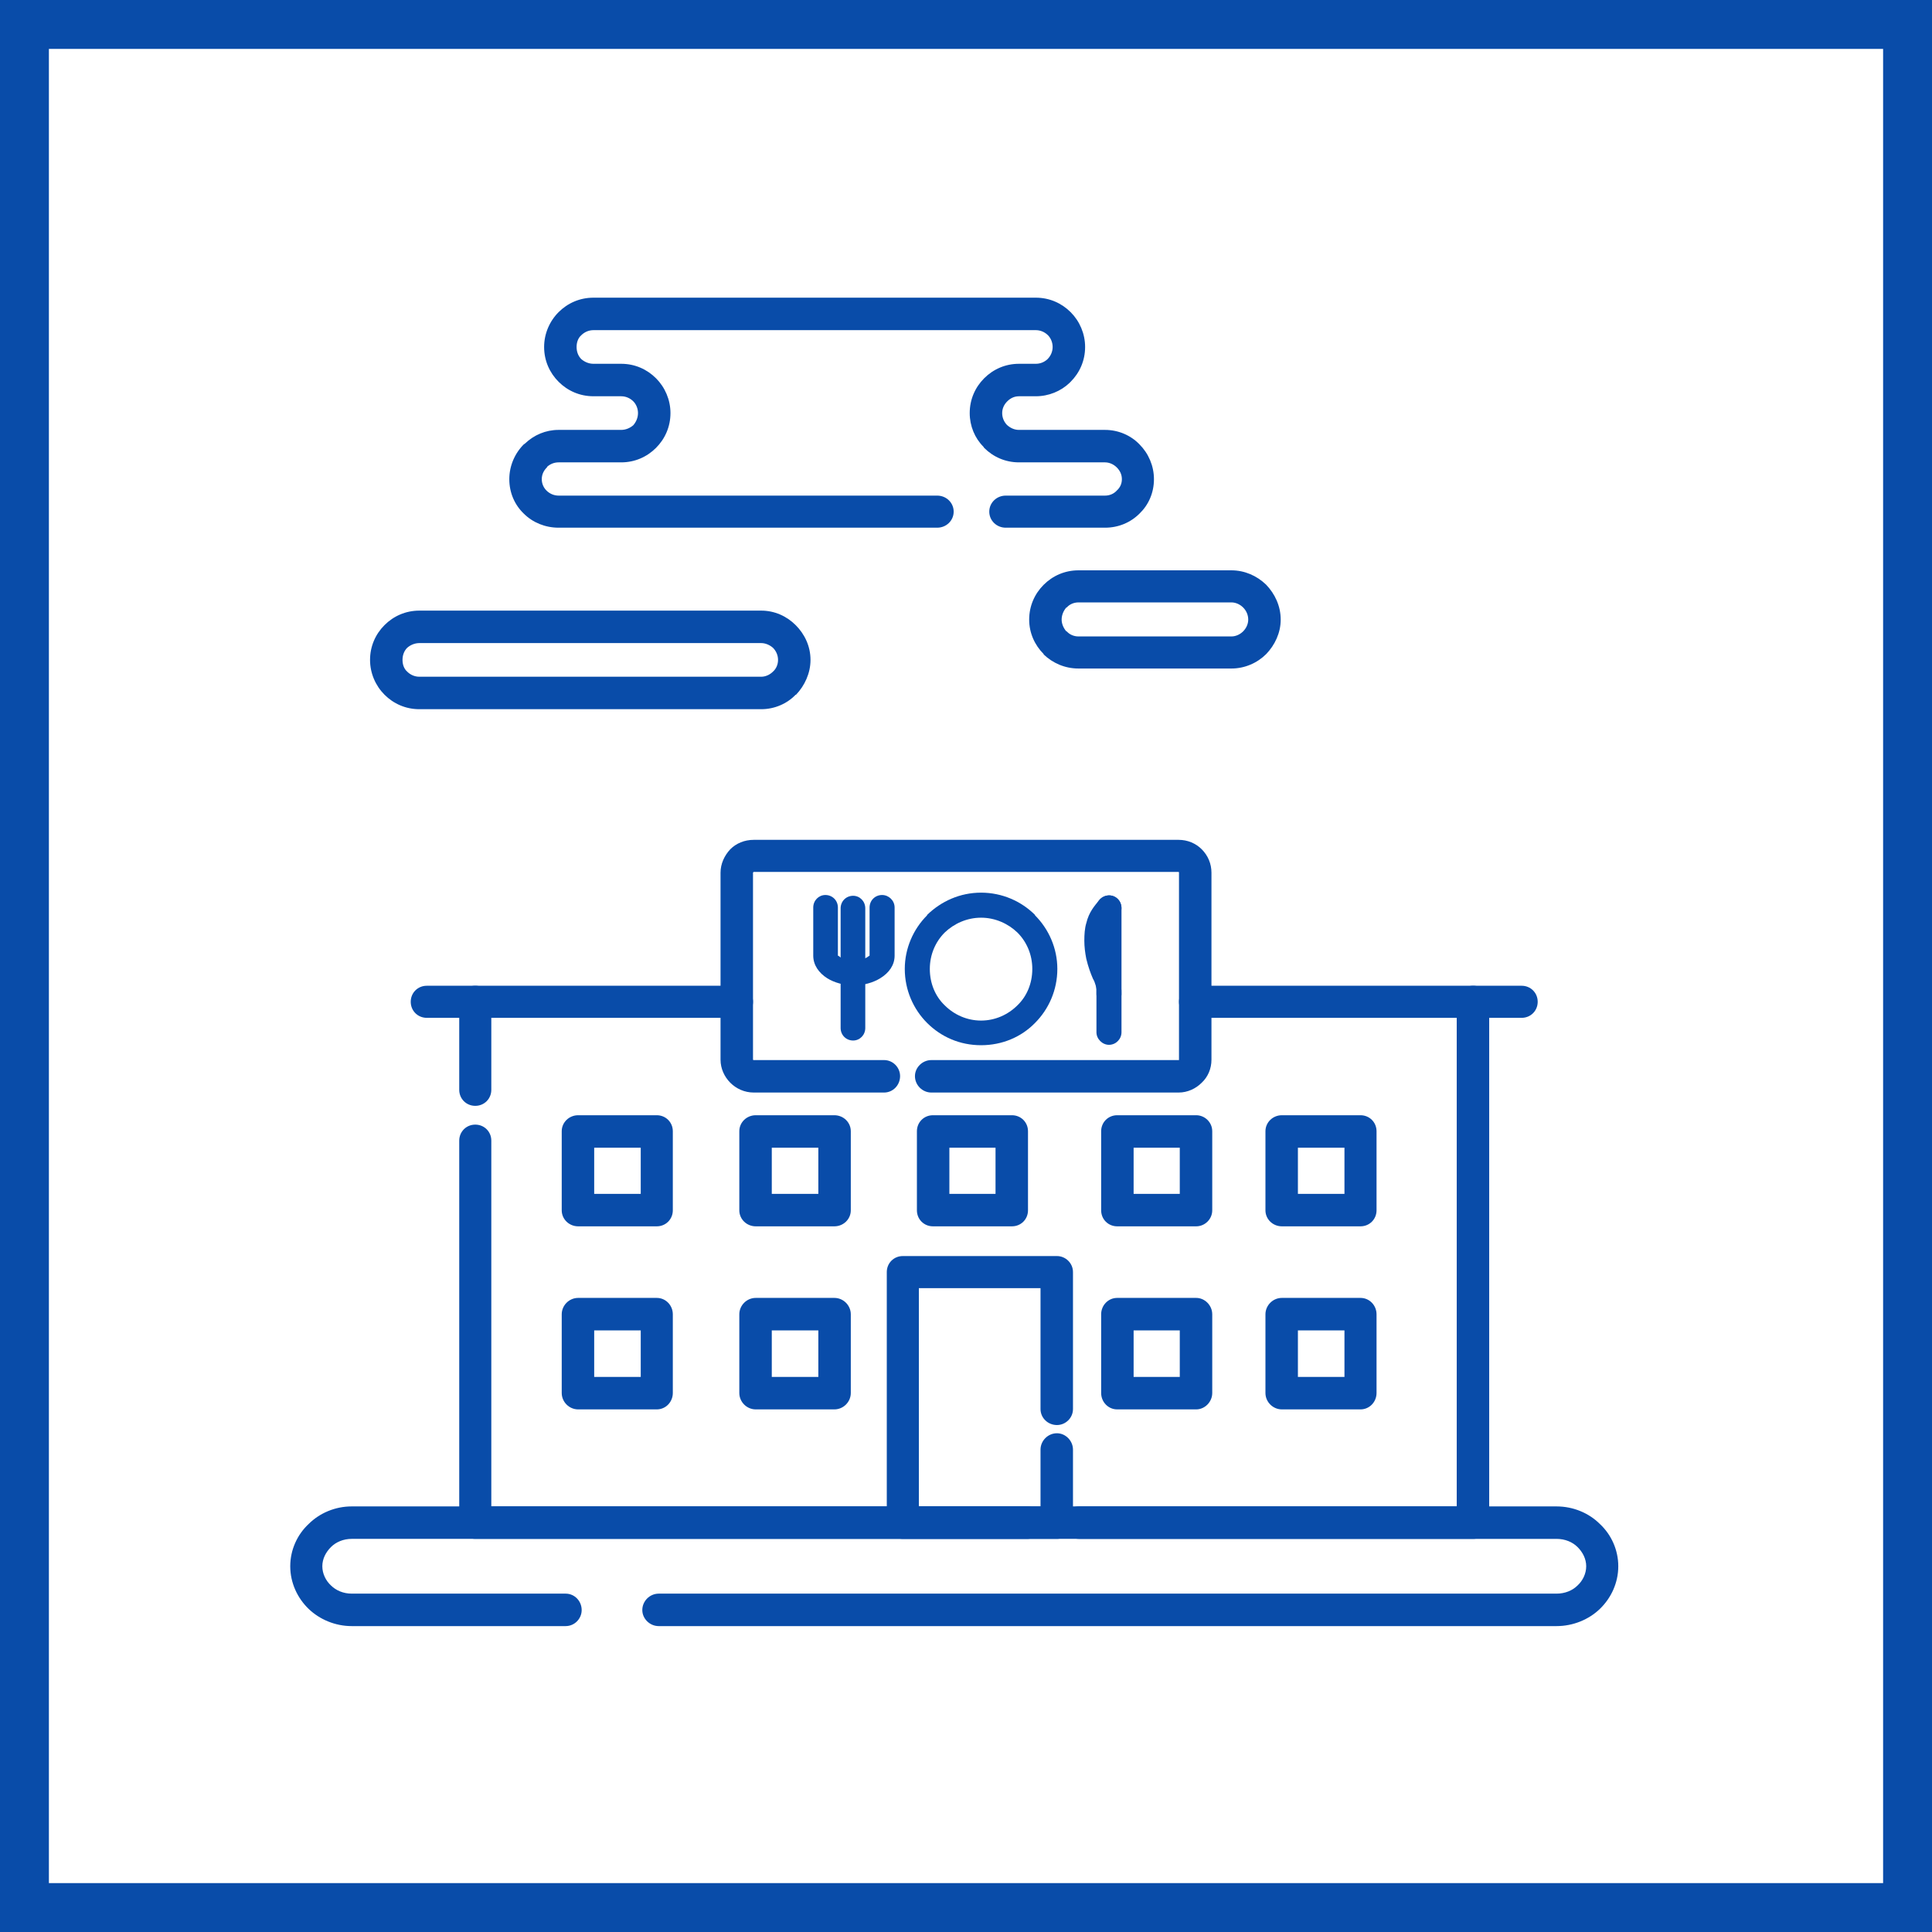
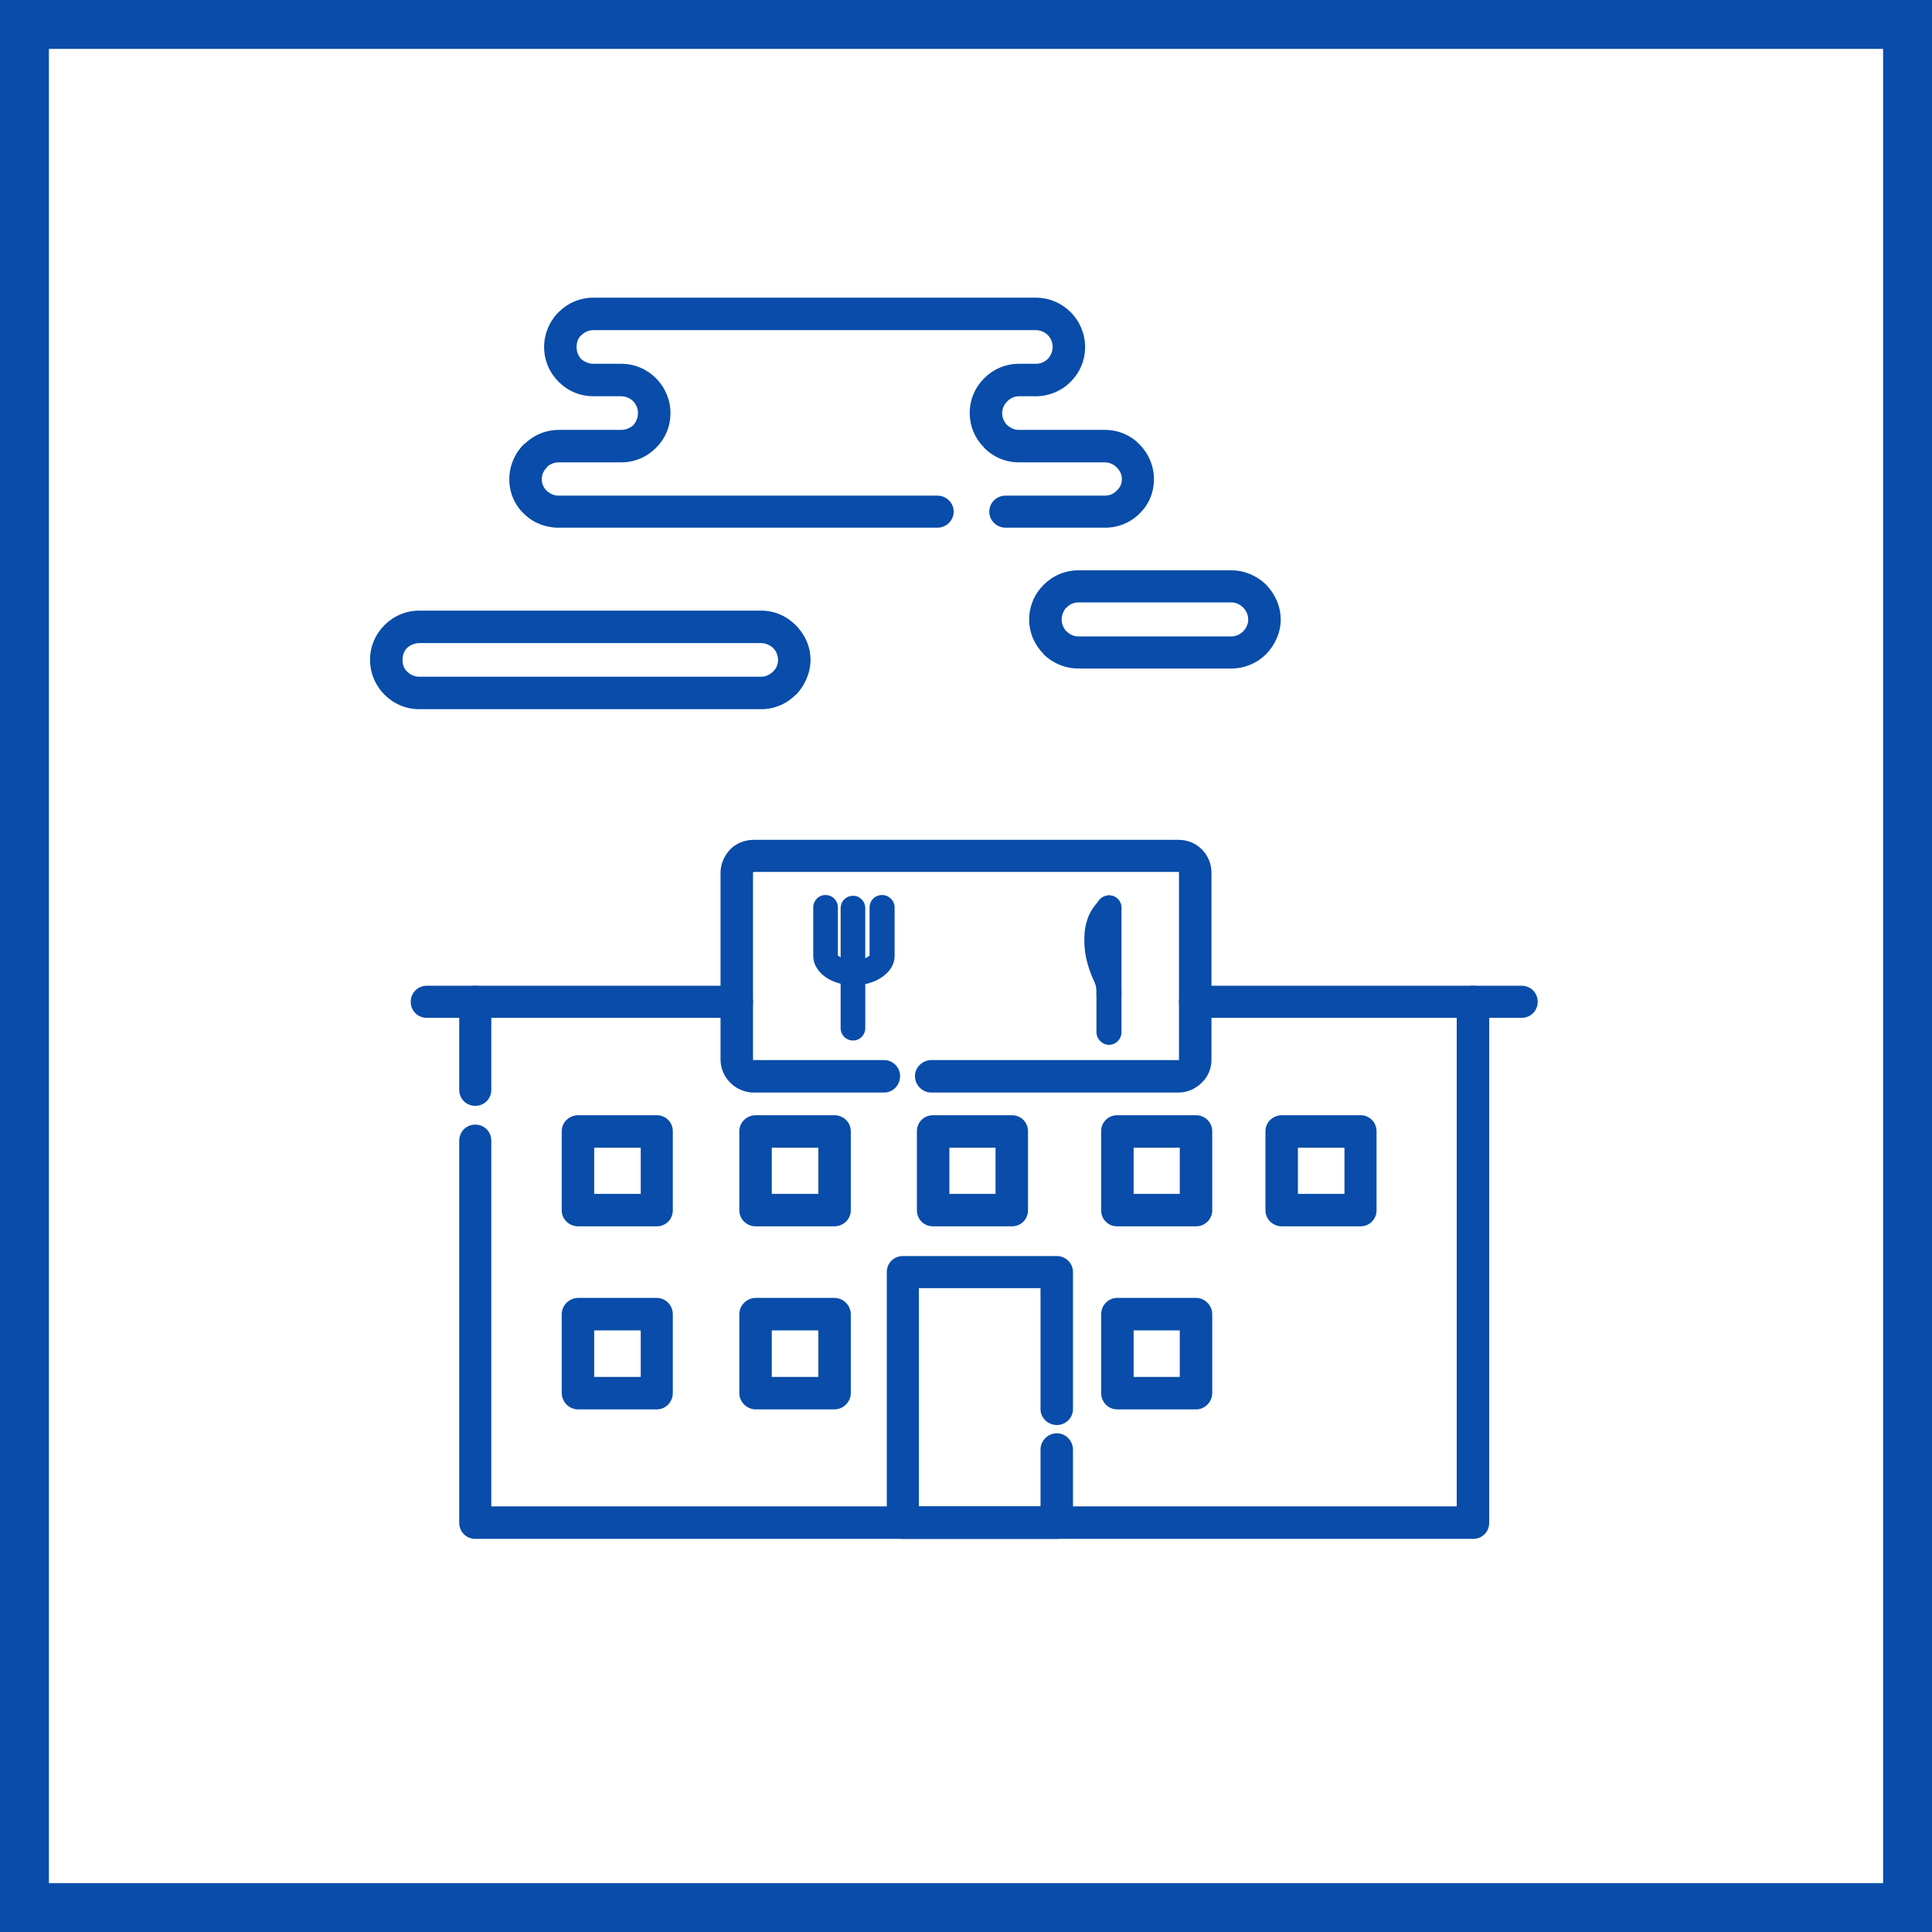
<svg xmlns="http://www.w3.org/2000/svg" xml:space="preserve" width="800px" height="800px" version="1.1" style="shape-rendering:geometricPrecision; text-rendering:geometricPrecision; image-rendering:optimizeQuality; fill-rule:evenodd; clip-rule:evenodd" viewBox="0 0 49.39 49.39">
  <defs>
    <style type="text/css">
   
    .fil0 {fill:#094CA9}
    .fil1 {fill:white}
    .fil2 {fill:#094CA9;fill-rule:nonzero}
   
  </style>
  </defs>
  <g id="Слой_x0020_1">
    <g id="_3167505226480">
      <g>
        <rect class="fil0" width="49.39" height="49.39" />
        <rect class="fil1" x="1.25" y="1.25" width="46.89" height="46.89" />
      </g>
      <g>
-         <path class="fil2" d="M14.46 40.74c0.23,0 0.41,0.19 0.41,0.42 0,0.22 -0.18,0.41 -0.41,0.41l-5.47 0c-0.42,0 -0.82,-0.17 -1.1,-0.44 -0.29,-0.28 -0.47,-0.67 -0.47,-1.09 0,-0.42 0.18,-0.81 0.47,-1.08 0.28,-0.28 0.68,-0.45 1.1,-0.45l17.27 0c0.23,0 0.41,0.19 0.41,0.42 0,0.23 -0.18,0.41 -0.41,0.41l-17.27 0c-0.21,0 -0.4,0.08 -0.53,0.21 -0.13,0.13 -0.22,0.3 -0.22,0.49 0,0.19 0.09,0.37 0.22,0.49 0.13,0.13 0.32,0.21 0.53,0.21l5.47 0zm13.12 -1.4c-0.23,0 -0.41,-0.18 -0.41,-0.41 0,-0.23 0.18,-0.42 0.41,-0.42l12.21 0c0.43,0 0.83,0.17 1.11,0.45 0.29,0.27 0.47,0.66 0.47,1.08 0,0.42 -0.18,0.81 -0.47,1.09 -0.28,0.27 -0.68,0.44 -1.11,0.44l-22.95 0c-0.23,0 -0.42,-0.19 -0.42,-0.41 0,-0.23 0.19,-0.42 0.42,-0.42l22.95 0c0.22,0 0.41,-0.08 0.54,-0.21 0.13,-0.12 0.22,-0.3 0.22,-0.49 0,-0.19 -0.09,-0.36 -0.22,-0.49 -0.13,-0.13 -0.32,-0.21 -0.54,-0.21l-12.21 0z" />
        <path class="fil2" d="M15.88 10.13l-0.71 0c-0.35,0 -0.66,-0.14 -0.89,-0.37 -0.23,-0.23 -0.37,-0.54 -0.37,-0.89 0,-0.34 0.14,-0.66 0.37,-0.89l0 0c0.23,-0.23 0.54,-0.37 0.89,-0.37l11.31 0c0.35,0 0.66,0.14 0.89,0.37l0 0c0.23,0.23 0.37,0.55 0.37,0.89 0,0.35 -0.14,0.66 -0.37,0.89l-0.03 0.03c-0.22,0.21 -0.53,0.34 -0.86,0.34l-0.43 0c-0.12,0 -0.22,0.05 -0.3,0.13 -0.08,0.08 -0.13,0.18 -0.13,0.3 0,0.11 0.04,0.21 0.11,0.29l0.02 0.02c0.08,0.07 0.18,0.12 0.3,0.12l2.2 0c0.34,0 0.66,0.14 0.88,0.37 0.23,0.23 0.37,0.55 0.37,0.89 0,0.35 -0.14,0.66 -0.37,0.88 -0.23,0.23 -0.54,0.36 -0.88,0.36l-2.54 0c-0.23,0 -0.42,-0.18 -0.42,-0.41 0,-0.23 0.19,-0.41 0.42,-0.41l2.54 0c0.12,0 0.23,-0.05 0.3,-0.13 0.08,-0.07 0.13,-0.17 0.13,-0.29 0,-0.12 -0.05,-0.22 -0.13,-0.3l0 0c-0.08,-0.08 -0.19,-0.13 -0.3,-0.13l-2.2 0c-0.35,0 -0.66,-0.14 -0.89,-0.37l-0.02 -0.03c-0.22,-0.22 -0.35,-0.53 -0.35,-0.86 0,-0.35 0.14,-0.66 0.37,-0.89 0.23,-0.23 0.54,-0.37 0.89,-0.37l0.43 0c0.11,0 0.21,-0.04 0.29,-0.11l0.01 -0.01c0.08,-0.08 0.13,-0.19 0.13,-0.31 0,-0.12 -0.05,-0.23 -0.12,-0.3 -0.08,-0.08 -0.19,-0.13 -0.31,-0.13l-11.31 0c-0.12,0 -0.23,0.05 -0.31,0.13 -0.08,0.07 -0.12,0.18 -0.12,0.3 0,0.12 0.04,0.23 0.12,0.31l0 0c0.08,0.07 0.19,0.12 0.31,0.12l0.71 0c0.35,0 0.66,0.14 0.89,0.37l0 0c0.23,0.23 0.37,0.55 0.37,0.89 0,0.35 -0.14,0.66 -0.37,0.89l0 0c-0.23,0.23 -0.54,0.37 -0.89,0.37l-1.6 0c-0.11,0 -0.21,0.04 -0.29,0.11l-0.01 0.02c-0.08,0.08 -0.13,0.18 -0.13,0.3 0,0.12 0.05,0.22 0.12,0.29 0.08,0.08 0.19,0.13 0.31,0.13l9.68 0c0.23,0 0.42,0.18 0.42,0.41 0,0.23 -0.19,0.41 -0.42,0.41l-9.68 0c-0.34,0 -0.66,-0.13 -0.89,-0.36 -0.23,-0.22 -0.37,-0.53 -0.37,-0.88 0,-0.34 0.14,-0.66 0.37,-0.89l0.03 -0.02c0.23,-0.22 0.53,-0.35 0.86,-0.35l1.6 0c0.12,0 0.23,-0.05 0.31,-0.12 0.07,-0.08 0.12,-0.19 0.12,-0.31 0,-0.12 -0.05,-0.23 -0.12,-0.3 -0.08,-0.08 -0.19,-0.13 -0.31,-0.13z" />
        <path class="fil2" d="M19.46 16.44l-8.74 0c-0.12,0 -0.23,0.05 -0.31,0.12l0 0c-0.08,0.08 -0.12,0.19 -0.12,0.31 0,0.12 0.04,0.23 0.12,0.3l0 0c0.08,0.08 0.19,0.13 0.31,0.13l8.74 0c0.11,0 0.22,-0.05 0.3,-0.13l0 0c0.08,-0.07 0.13,-0.18 0.13,-0.3 0,-0.12 -0.05,-0.23 -0.13,-0.31l0 0c-0.08,-0.07 -0.19,-0.12 -0.3,-0.12zm-8.74 -0.83l8.74 0c0.34,0 0.65,0.14 0.88,0.37l0 0c0.23,0.23 0.38,0.54 0.38,0.89 0,0.34 -0.15,0.66 -0.37,0.89l-0.01 0c-0.22,0.23 -0.54,0.37 -0.88,0.37l-8.74 0c-0.35,0 -0.66,-0.14 -0.89,-0.37l0 0c-0.23,-0.23 -0.37,-0.55 -0.37,-0.89 0,-0.35 0.14,-0.66 0.37,-0.89l0 0c0.23,-0.23 0.54,-0.37 0.89,-0.37z" />
        <path class="fil2" d="M31.48 15.4l-3.91 0c-0.12,0 -0.23,0.05 -0.3,0.13l-0.01 0c-0.07,0.08 -0.12,0.19 -0.12,0.31 0,0.11 0.05,0.22 0.12,0.3l0.01 0c0.07,0.08 0.18,0.13 0.3,0.13l3.91 0c0.11,0 0.22,-0.05 0.3,-0.13l0 0c0.08,-0.08 0.13,-0.19 0.13,-0.3 0,-0.12 -0.05,-0.23 -0.13,-0.31l0 0c-0.08,-0.08 -0.19,-0.13 -0.3,-0.13zm-3.91 -0.82l3.91 0c0.34,0 0.65,0.14 0.88,0.36l0.01 0.01c0.22,0.23 0.37,0.54 0.37,0.89 0,0.34 -0.15,0.65 -0.37,0.88l0 0c-0.23,0.23 -0.55,0.37 -0.89,0.37l-3.91 0c-0.35,0 -0.66,-0.14 -0.89,-0.36l0 -0.01c-0.23,-0.23 -0.37,-0.54 -0.37,-0.88 0,-0.35 0.14,-0.66 0.37,-0.89l0 0c0.23,-0.23 0.54,-0.37 0.89,-0.37z" />
        <path class="fil2" d="M18.84 25.2c0.22,0 0.41,0.18 0.41,0.41 0,0.23 -0.19,0.41 -0.41,0.41l-6.28 0 0 1.84c0,0.23 -0.18,0.41 -0.41,0.41 -0.23,0 -0.41,-0.18 -0.41,-0.41l0 -2.25c0,-0.23 0.18,-0.41 0.41,-0.41l6.69 0zm-7.1 3.96c0,-0.23 0.18,-0.41 0.41,-0.41 0.23,0 0.41,0.18 0.41,0.41l0 9.35 24.68 0 0 -12.49 -6.68 0c-0.23,0 -0.42,-0.18 -0.42,-0.41 0,-0.23 0.19,-0.41 0.42,-0.41l7.1 0c0.23,0 0.41,0.18 0.41,0.41l0 13.32c0,0.23 -0.18,0.41 -0.41,0.41l-25.51 0c-0.23,0 -0.41,-0.18 -0.41,-0.41l0 -9.77z" />
        <path class="fil2" d="M27.43 36.02c0,0.23 -0.19,0.41 -0.41,0.41 -0.23,0 -0.42,-0.18 -0.42,-0.41l0 -3.09 -3.11 0 0 5.58 3.11 0 0 -1.45c0,-0.23 0.19,-0.42 0.42,-0.42 0.22,0 0.41,0.19 0.41,0.42l0 1.87c0,0.23 -0.19,0.41 -0.41,0.41l-3.94 0c-0.23,0 -0.41,-0.18 -0.41,-0.41l0 -6.41c0,-0.23 0.18,-0.41 0.41,-0.41l3.94 0c0.22,0 0.41,0.18 0.41,0.41l0 3.5z" />
        <path class="fil2" d="M28.56 28.51l2.02 0c0.22,0 0.41,0.18 0.41,0.41l0 2.02c0,0.23 -0.19,0.41 -0.41,0.41l-2.02 0c-0.23,0 -0.41,-0.18 -0.41,-0.41l0 -2.02c0,-0.23 0.18,-0.41 0.41,-0.41zm1.6 0.83l-1.18 0 0 1.18 1.18 0 0 -1.18z" />
        <path class="fil2" d="M19.32 28.51l2.01 0c0.23,0 0.42,0.18 0.42,0.41l0 2.02c0,0.23 -0.19,0.41 -0.42,0.41l-2.01 0c-0.23,0 -0.42,-0.18 -0.42,-0.41l0 -2.02c0,-0.23 0.19,-0.41 0.42,-0.41zm1.6 0.83l-1.19 0 0 1.18 1.19 0 0 -1.18z" />
        <path class="fil2" d="M23.85 28.51l2.02 0c0.23,0 0.41,0.18 0.41,0.41l0 2.02c0,0.23 -0.18,0.41 -0.41,0.41l-2.02 0c-0.23,0 -0.41,-0.18 -0.41,-0.41l0 -2.02c0,-0.23 0.18,-0.41 0.41,-0.41zm1.6 0.83l-1.18 0 0 1.18 1.18 0 0 -1.18z" />
        <path class="fil2" d="M28.56 33.18l2.02 0c0.22,0 0.41,0.19 0.41,0.42l0 2.01c0,0.23 -0.19,0.42 -0.41,0.42l-2.02 0c-0.23,0 -0.41,-0.19 -0.41,-0.42l0 -2.01c0,-0.23 0.18,-0.42 0.41,-0.42zm1.6 0.83l-1.18 0 0 1.19 1.18 0 0 -1.19z" />
        <path class="fil2" d="M19.32 33.18l2.01 0c0.23,0 0.42,0.19 0.42,0.42l0 2.01c0,0.23 -0.19,0.42 -0.42,0.42l-2.01 0c-0.23,0 -0.42,-0.19 -0.42,-0.42l0 -2.01c0,-0.23 0.19,-0.42 0.42,-0.42zm1.6 0.83l-1.19 0 0 1.19 1.19 0 0 -1.19z" />
        <path class="fil2" d="M23.81 27.93c-0.23,0 -0.42,-0.19 -0.42,-0.42 0,-0.22 0.19,-0.41 0.42,-0.41l6.32 0c0,0 0.01,0 0.01,0 0,-0.01 0,-0.01 0,-0.01l0 -4.78c0,-0.01 0,-0.01 0,-0.01 0,0 -0.01,-0.01 -0.01,-0.01l-10.86 0c-0.01,0 -0.01,0.01 -0.01,0.01 -0.01,0 -0.01,0 -0.01,0.01l0 4.78c0,0 0,0 0.01,0.01 0,0 0,0 0.01,0l3.33 0c0.23,0 0.41,0.19 0.41,0.41 0,0.23 -0.18,0.42 -0.41,0.42l-3.33 0c-0.24,0 -0.45,-0.1 -0.6,-0.25 -0.15,-0.15 -0.25,-0.36 -0.25,-0.59l0 -4.78c0,-0.23 0.1,-0.44 0.25,-0.6 0.15,-0.15 0.36,-0.24 0.6,-0.24l10.86 0c0.23,0 0.44,0.09 0.59,0.24 0.16,0.16 0.25,0.37 0.25,0.6l0 4.78c0,0.23 -0.09,0.44 -0.25,0.59 -0.15,0.15 -0.36,0.25 -0.59,0.25l-6.32 0z" />
        <path class="fil2" d="M14.78 28.51l2.01 0c0.23,0 0.41,0.18 0.41,0.41l0 2.02c0,0.23 -0.18,0.41 -0.41,0.41l-2.01 0c-0.23,0 -0.42,-0.18 -0.42,-0.41l0 -2.02c0,-0.23 0.19,-0.41 0.42,-0.41zm1.6 0.83l-1.19 0 0 1.18 1.19 0 0 -1.18z" />
        <path class="fil2" d="M14.78 33.18l2.01 0c0.23,0 0.41,0.19 0.41,0.42l0 2.01c0,0.23 -0.18,0.42 -0.41,0.42l-2.01 0c-0.23,0 -0.42,-0.19 -0.42,-0.42l0 -2.01c0,-0.23 0.19,-0.42 0.42,-0.42zm1.6 0.83l-1.19 0 0 1.19 1.19 0 0 -1.19z" />
        <path class="fil2" d="M32.77 28.51l2.01 0c0.23,0 0.41,0.18 0.41,0.41l0 2.02c0,0.23 -0.18,0.41 -0.41,0.41l-2.01 0c-0.23,0 -0.42,-0.18 -0.42,-0.41l0 -2.02c0,-0.23 0.19,-0.41 0.42,-0.41zm1.6 0.83l-1.19 0 0 1.18 1.19 0 0 -1.18z" />
-         <path class="fil2" d="M32.77 33.18l2.01 0c0.23,0 0.41,0.19 0.41,0.42l0 2.01c0,0.23 -0.18,0.42 -0.41,0.42l-2.01 0c-0.23,0 -0.42,-0.19 -0.42,-0.42l0 -2.01c0,-0.23 0.19,-0.42 0.42,-0.42zm1.6 0.83l-1.19 0 0 1.19 1.19 0 0 -1.19z" />
        <path class="fil2" d="M12.15 25.2c0.23,0 0.41,0.18 0.41,0.41 0,0.23 -0.18,0.41 -0.41,0.41l-1.24 0c-0.23,0 -0.41,-0.18 -0.41,-0.41 0,-0.23 0.18,-0.41 0.41,-0.41l1.24 0z" />
        <path class="fil2" d="M38.9 25.2c0.23,0 0.41,0.18 0.41,0.41 0,0.23 -0.18,0.41 -0.41,0.41l-1.24 0c-0.23,0 -0.42,-0.18 -0.42,-0.41 0,-0.23 0.19,-0.41 0.42,-0.41l1.24 0z" />
-         <path class="fil2" d="M25.08 22.82c0.54,0 1.03,0.22 1.38,0.57l0 0.01c0.35,0.35 0.57,0.84 0.57,1.37 0,0.54 -0.22,1.03 -0.57,1.38 -0.35,0.36 -0.84,0.57 -1.38,0.57 -0.54,0 -1.02,-0.21 -1.38,-0.57l0 0c-0.35,-0.35 -0.57,-0.84 -0.57,-1.38 0,-0.53 0.22,-1.02 0.57,-1.37l0 -0.01c0.36,-0.35 0.84,-0.57 1.38,-0.57zm0.93 1.02c-0.24,-0.23 -0.57,-0.38 -0.93,-0.38 -0.36,0 -0.69,0.15 -0.93,0.38 -0.24,0.24 -0.38,0.57 -0.38,0.93 0,0.37 0.14,0.7 0.38,0.93 0.24,0.24 0.57,0.39 0.93,0.39 0.36,0 0.69,-0.15 0.93,-0.39 0.24,-0.23 0.38,-0.56 0.38,-0.93 0,-0.36 -0.14,-0.69 -0.38,-0.93z" />
        <path class="fil2" d="M22.23 23.2c0,-0.18 0.14,-0.32 0.32,-0.32 0.17,0 0.32,0.14 0.32,0.32l0 1.23c0,0.24 -0.14,0.44 -0.37,0.58 -0.18,0.11 -0.42,0.18 -0.67,0.18 -0.26,0 -0.5,-0.07 -0.68,-0.18 -0.22,-0.14 -0.36,-0.34 -0.36,-0.58l0 -1.23c0,-0.18 0.14,-0.32 0.31,-0.32 0.18,0 0.32,0.14 0.32,0.32l0 1.23c0,0 0.03,0.01 0.06,0.04 0.08,0.05 0.21,0.08 0.35,0.08 0.14,0 0.26,-0.03 0.34,-0.08 0.04,-0.03 0.06,-0.04 0.06,-0.04l0 -1.23z" />
        <path class="fil2" d="M21.49 23.22c0,-0.18 0.14,-0.32 0.32,-0.32 0.17,0 0.31,0.14 0.31,0.32l0 3.06c0,0.18 -0.14,0.32 -0.31,0.32 -0.18,0 -0.32,-0.14 -0.32,-0.32l0 -3.06z" />
        <path class="fil2" d="M28.67 26.39c0,0.17 -0.14,0.32 -0.32,0.32 -0.17,0 -0.32,-0.15 -0.32,-0.32l0 -3.18c0,-0.18 0.15,-0.32 0.32,-0.32 0.18,0 0.32,0.14 0.32,0.32l0 3.18z" />
        <path class="fil2" d="M28.11 23c0.12,-0.13 0.32,-0.15 0.45,-0.03 0.13,0.12 0.15,0.32 0.03,0.45 -0.09,0.1 -0.17,0.19 -0.21,0.34 -0.02,0.08 -0.03,0.18 -0.03,0.28 0.01,0.11 0.02,0.23 0.04,0.34 0.03,0.14 0.09,0.28 0.14,0.39 0.02,0.06 0.05,0.12 0.07,0.18 0.03,0.1 0.05,0.19 0.06,0.26 0.01,0.08 0.01,0.14 0.01,0.2 0,0.17 -0.14,0.32 -0.32,0.32 -0.17,0 -0.32,-0.15 -0.32,-0.32 0,-0.04 0,-0.09 0,-0.12 -0.01,-0.04 -0.01,-0.08 -0.03,-0.13 -0.01,-0.04 -0.03,-0.09 -0.06,-0.14 -0.06,-0.14 -0.12,-0.3 -0.17,-0.51 -0.03,-0.15 -0.05,-0.31 -0.05,-0.46 0,-0.16 0.01,-0.32 0.05,-0.45 0.07,-0.29 0.21,-0.44 0.34,-0.6z" />
      </g>
    </g>
  </g>
</svg>